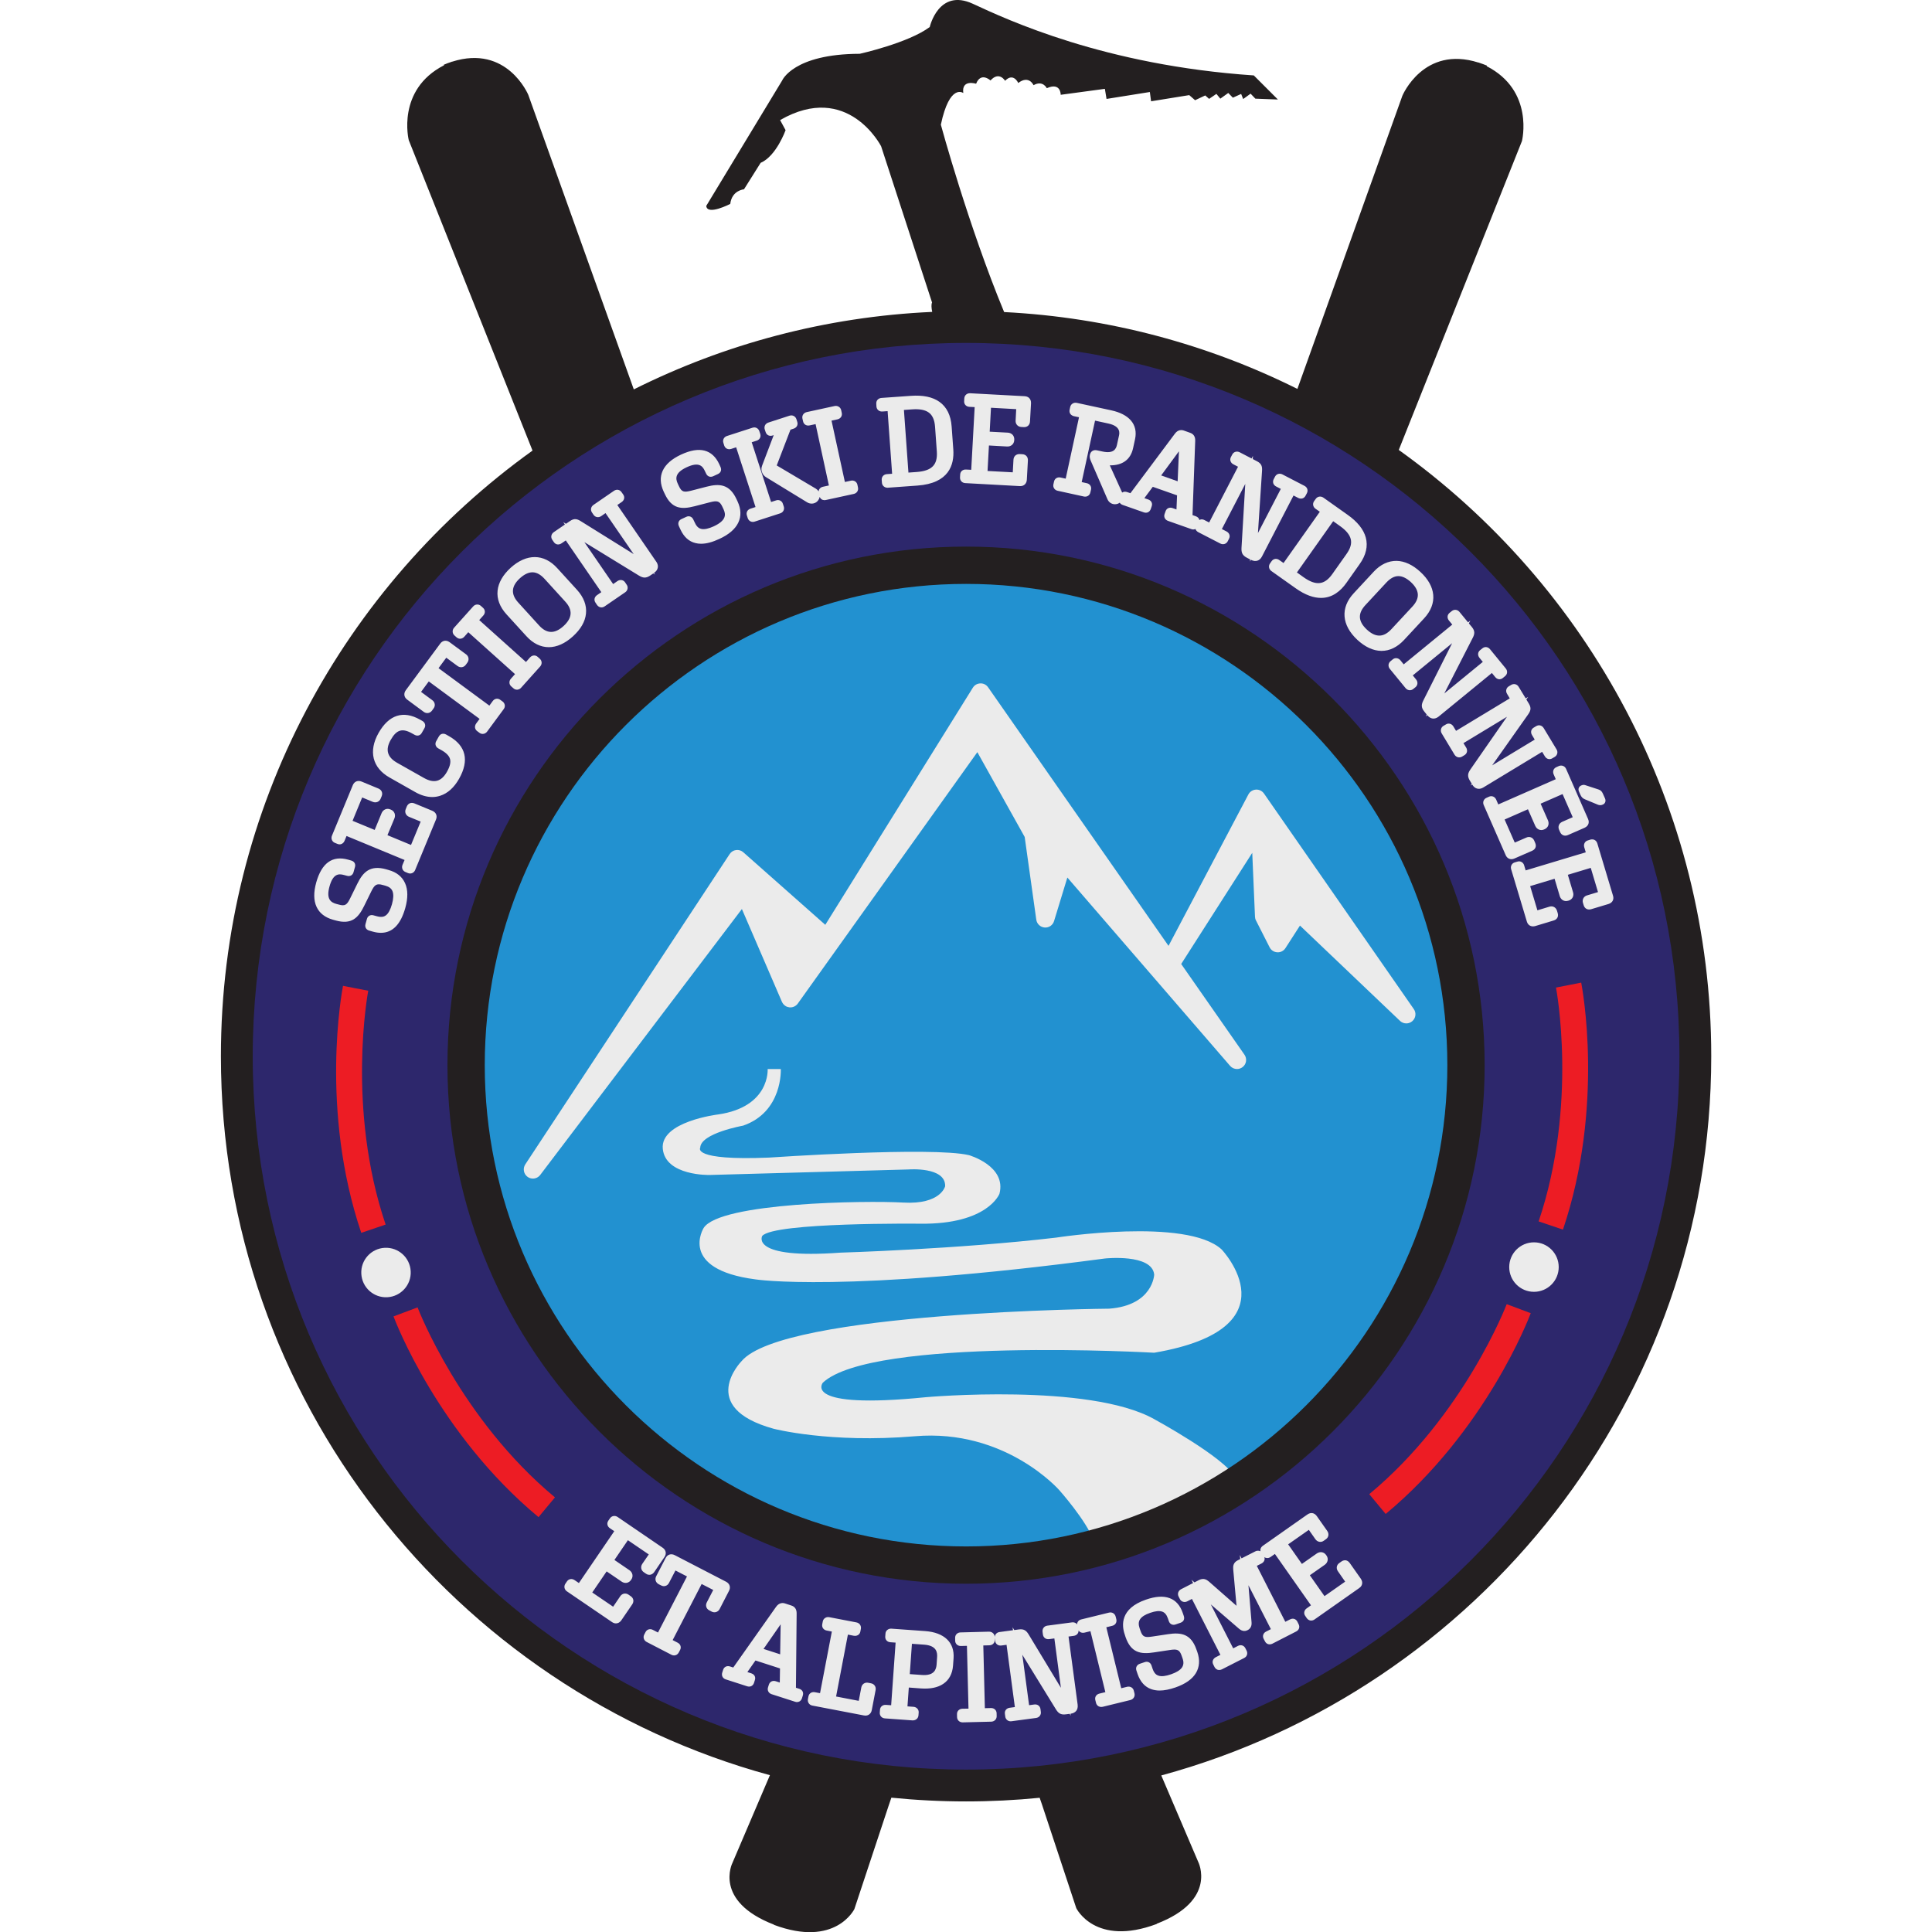
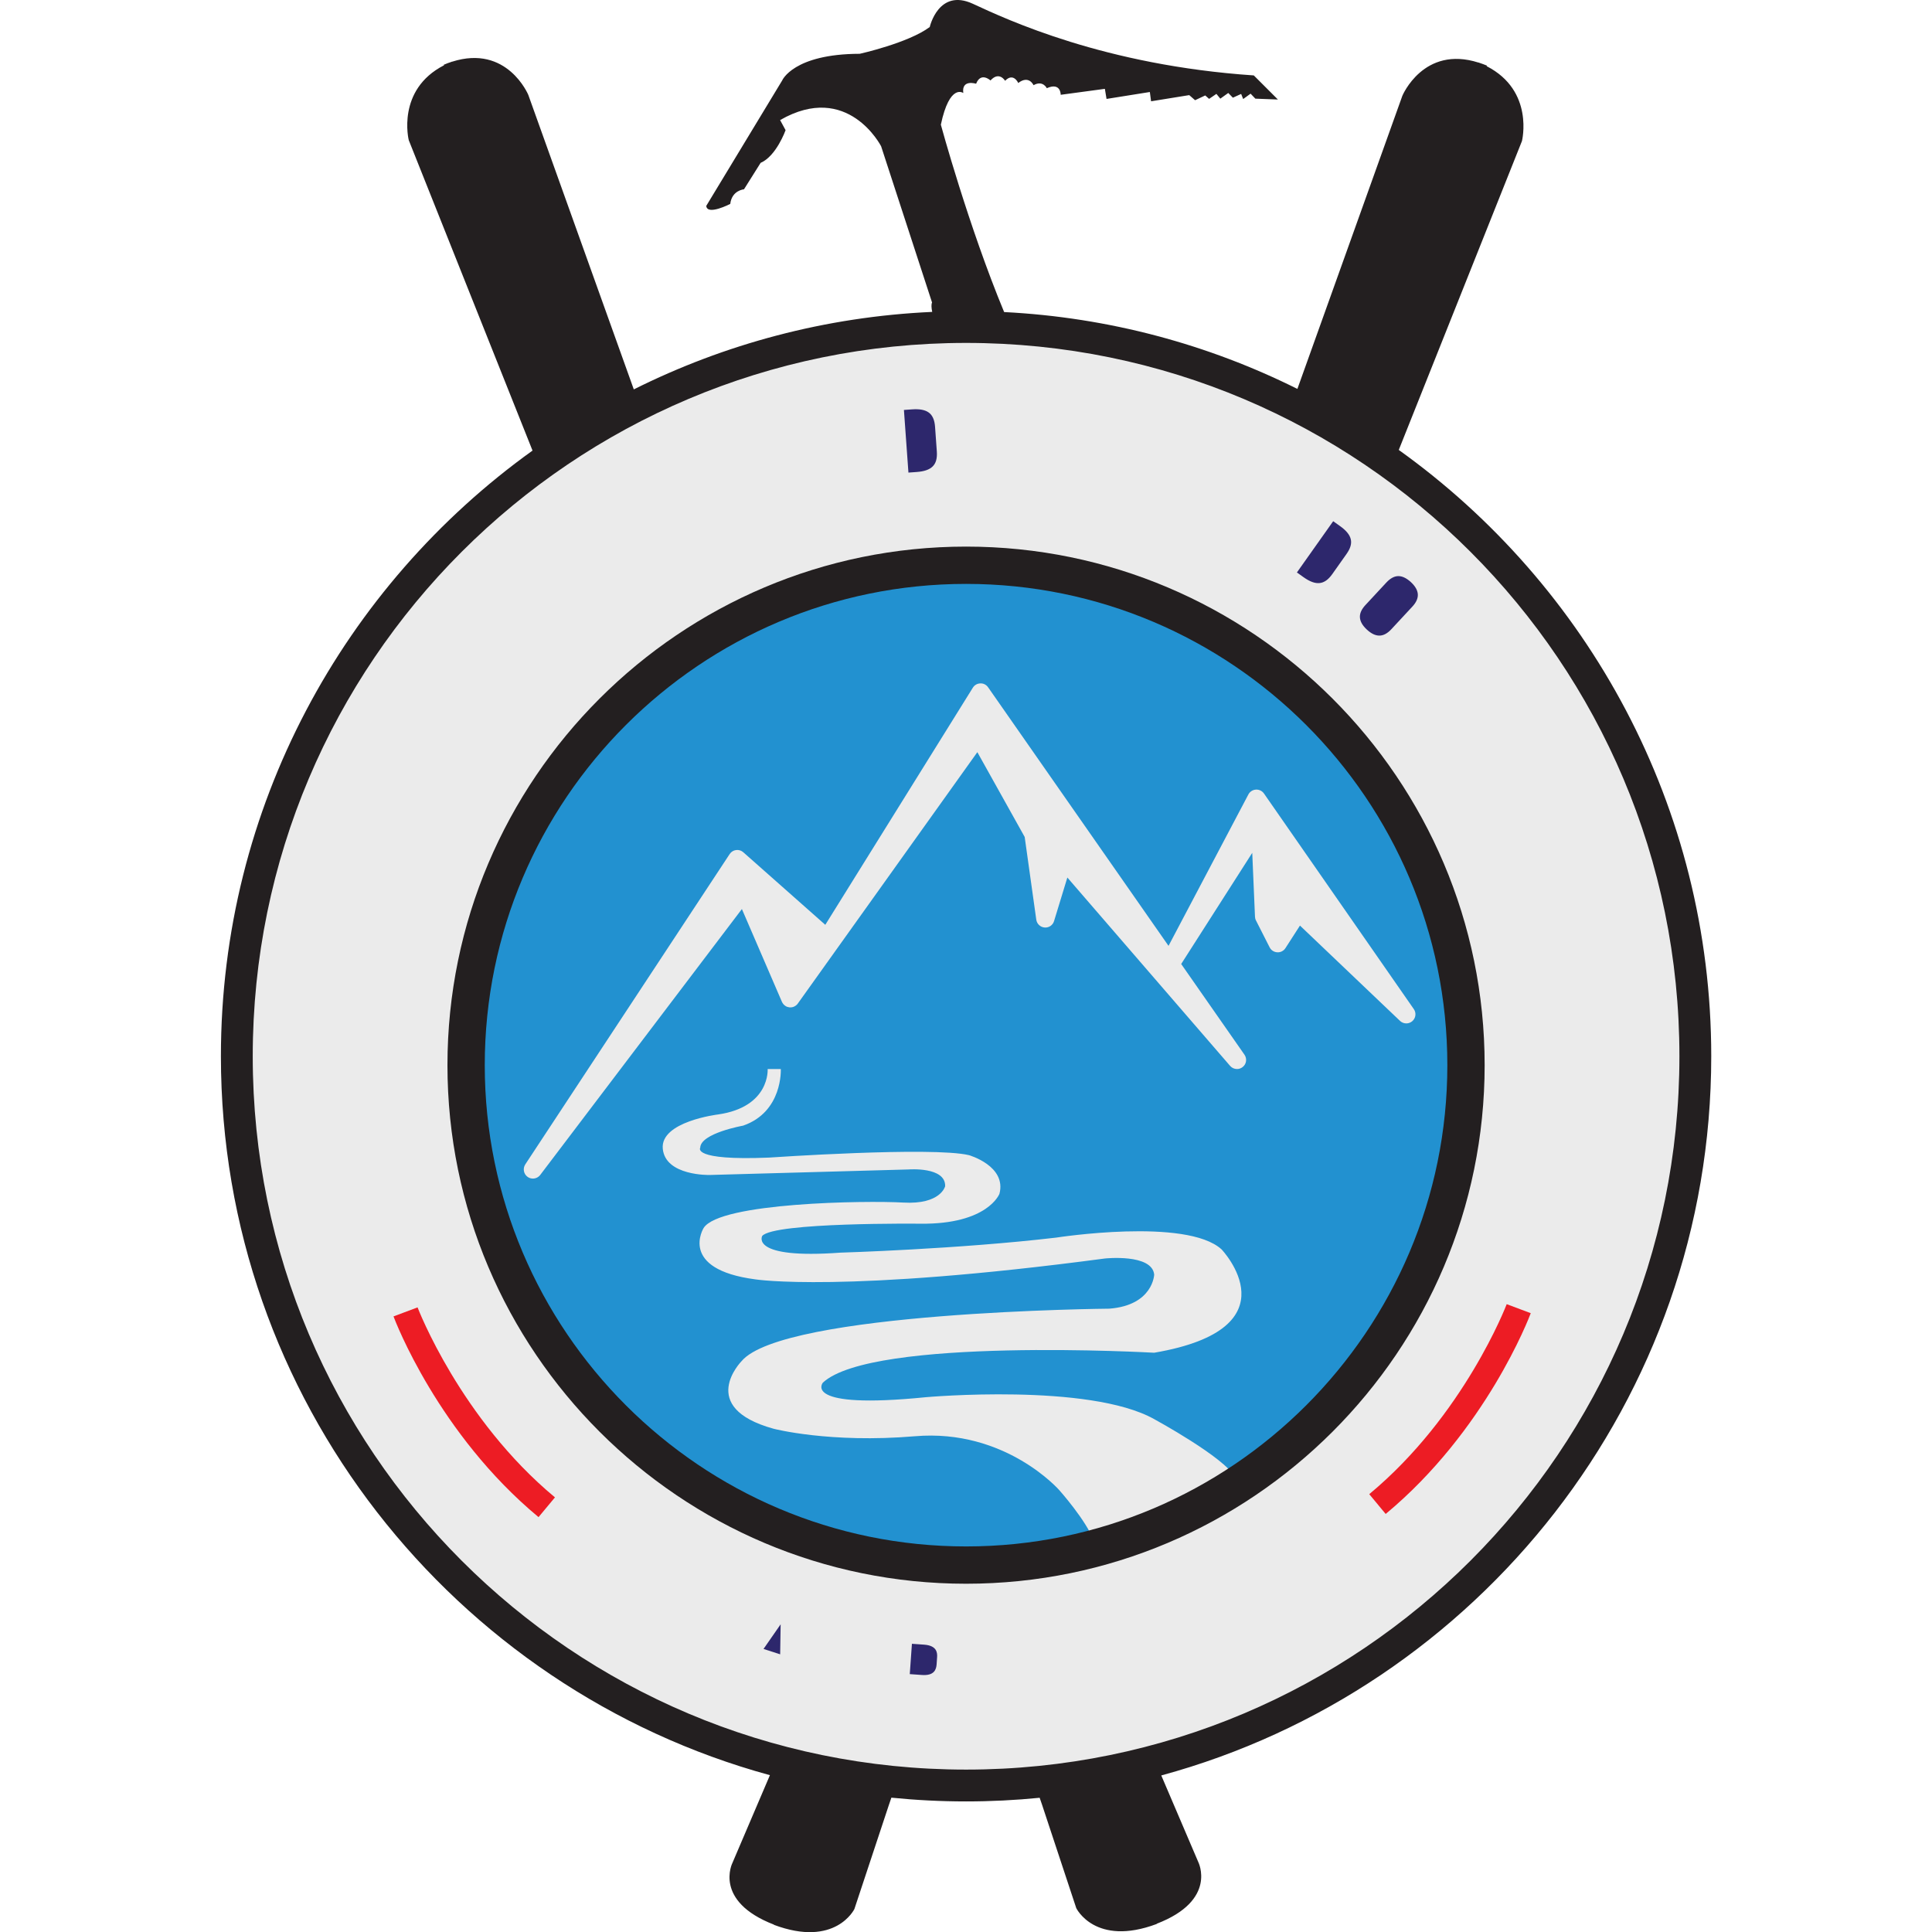
<svg xmlns="http://www.w3.org/2000/svg" width="150px" height="150px" version="1.1" xml:space="preserve" style="fill-rule:evenodd;clip-rule:evenodd;stroke-linejoin:round;stroke-miterlimit:2;">
  <g id="g16" transform="matrix(4.167,0,0,4.167,0,0.001)">
    <g transform="matrix(0.24,0,0,0.24,-0.065,-1.138)">
      <circle cx="75.169" cy="87.229" r="56.877" style="fill:rgb(235,235,235);" />
    </g>
-     <path id="path1" d="M29.97,16.843L29.647,16.94C29.583,16.959 29.527,16.93 29.508,16.869L29.493,16.82C29.485,16.791 29.488,16.761 29.502,16.735C29.516,16.71 29.54,16.691 29.569,16.683L29.774,16.621L29.639,16.17L29.212,16.299L29.309,16.624C29.319,16.656 29.317,16.689 29.303,16.718C29.288,16.747 29.262,16.769 29.23,16.779L29.214,16.783C29.148,16.803 29.083,16.766 29.062,16.698L28.965,16.373L28.51,16.51L28.645,16.961L28.872,16.892C28.901,16.884 28.931,16.886 28.956,16.9C28.981,16.913 29,16.937 29.009,16.966L29.024,17.015C29.035,17.054 29.026,17.083 29.016,17.1C29.006,17.117 28.987,17.139 28.949,17.15L28.605,17.254C28.59,17.258 28.576,17.26 28.562,17.26C28.509,17.26 28.466,17.228 28.449,17.172L28.156,16.196C28.147,16.169 28.15,16.14 28.163,16.116C28.175,16.093 28.196,16.076 28.223,16.068L28.274,16.053C28.302,16.044 28.33,16.048 28.354,16.063C28.375,16.076 28.391,16.097 28.398,16.123L28.426,16.217L29.546,15.88L29.518,15.786C29.501,15.73 29.529,15.675 29.583,15.659L29.634,15.643C29.66,15.636 29.688,15.638 29.711,15.65C29.735,15.663 29.753,15.686 29.761,15.713L30.054,16.689C30.076,16.759 30.042,16.821 29.97,16.843M28.581,24.069C28.326,24.069 28.12,23.863 28.12,23.608C28.12,23.354 28.326,23.147 28.581,23.147C28.836,23.147 29.042,23.354 29.042,23.608C29.042,23.863 28.836,24.069 28.581,24.069M28.054,15.933L27.645,15C27.633,14.974 27.632,14.945 27.642,14.92C27.652,14.895 27.671,14.876 27.696,14.865L27.745,14.843C27.769,14.832 27.796,14.832 27.82,14.841C27.845,14.851 27.865,14.871 27.877,14.898L27.916,14.988L28.987,14.518L28.948,14.428C28.924,14.373 28.945,14.317 28.997,14.294L29.046,14.272C29.072,14.261 29.101,14.261 29.126,14.272C29.15,14.282 29.169,14.301 29.18,14.327L29.589,15.259C29.608,15.302 29.602,15.335 29.593,15.356C29.585,15.376 29.566,15.404 29.524,15.423L29.215,15.558C29.187,15.571 29.158,15.573 29.133,15.565C29.104,15.556 29.082,15.534 29.069,15.505L29.048,15.458C29.023,15.4 29.048,15.338 29.107,15.312L29.303,15.226L29.114,14.795L28.705,14.974L28.842,15.285C28.855,15.316 28.857,15.349 28.847,15.379C28.836,15.41 28.812,15.435 28.781,15.449L28.767,15.455C28.737,15.468 28.704,15.469 28.675,15.457C28.644,15.445 28.62,15.421 28.605,15.388L28.469,15.078L28.034,15.269L28.223,15.699L28.44,15.605C28.468,15.592 28.499,15.591 28.526,15.602C28.552,15.612 28.572,15.633 28.585,15.661L28.605,15.708C28.621,15.744 28.616,15.773 28.609,15.791C28.602,15.809 28.585,15.835 28.548,15.851L28.218,15.995C28.199,16.004 28.18,16.008 28.162,16.008C28.115,16.008 28.075,15.981 28.054,15.933M27.521,14.693C27.485,14.683 27.455,14.658 27.431,14.619L27.43,14.617L27.399,14.636L27.422,14.603L27.386,14.544C27.334,14.458 27.35,14.403 27.399,14.333L28.078,13.355L27.267,13.846L27.318,13.929C27.333,13.955 27.338,13.983 27.332,14.009C27.326,14.034 27.31,14.055 27.287,14.069L27.241,14.097C27.192,14.126 27.132,14.111 27.101,14.061L26.862,13.665C26.847,13.64 26.842,13.612 26.849,13.586C26.855,13.56 26.871,13.538 26.895,13.524L26.941,13.497C26.989,13.467 27.048,13.483 27.079,13.534L27.129,13.617L28.13,13.012L28.08,12.928C28.064,12.903 28.059,12.874 28.066,12.848C28.072,12.823 28.088,12.802 28.111,12.788L28.156,12.761C28.206,12.731 28.266,12.746 28.296,12.797L28.427,13.012L28.473,12.984L28.439,13.033L28.486,13.11C28.536,13.193 28.519,13.245 28.47,13.314L27.802,14.26L28.595,13.78L28.545,13.696C28.525,13.664 28.526,13.635 28.53,13.617C28.536,13.592 28.552,13.571 28.576,13.557L28.622,13.529C28.646,13.515 28.673,13.51 28.698,13.516C28.724,13.523 28.746,13.54 28.762,13.565L29.001,13.961C29.016,13.985 29.021,14.013 29.015,14.038C29.009,14.064 28.993,14.087 28.968,14.102L28.922,14.129C28.897,14.144 28.869,14.148 28.843,14.14C28.819,14.133 28.799,14.116 28.784,14.092L28.733,14.008L27.637,14.672C27.605,14.691 27.577,14.697 27.554,14.697C27.542,14.697 27.53,14.695 27.521,14.693M21.199,28.462L20.412,28.864C20.41,28.822 20.398,28.774 20.379,28.723C19.624,28.925 18.829,29.033 18.01,29.033C12.955,29.033 8.857,24.935 8.857,19.88C8.857,14.825 12.955,10.727 18.01,10.727C23.065,10.727 27.163,14.825 27.163,19.88C27.163,23.814 24.682,27.167 21.199,28.462M25.379,29.508C25.376,29.53 25.364,29.562 25.326,29.588L24.492,30.174C24.473,30.187 24.452,30.194 24.431,30.194C24.425,30.194 24.419,30.194 24.414,30.193C24.388,30.188 24.365,30.173 24.349,30.151L24.319,30.107C24.302,30.083 24.296,30.055 24.303,30.028C24.309,30.004 24.324,29.982 24.346,29.967L24.426,29.91L23.754,28.953L23.674,29.009C23.652,29.025 23.627,29.032 23.602,29.029C23.586,29.028 23.571,29.022 23.558,29.013C23.573,29.06 23.552,29.106 23.504,29.131L23.417,29.175L23.948,30.217L24.035,30.173C24.07,30.155 24.098,30.158 24.116,30.164C24.14,30.172 24.16,30.19 24.172,30.214L24.196,30.262C24.223,30.314 24.204,30.371 24.15,30.398L23.705,30.626C23.679,30.638 23.652,30.641 23.627,30.633C23.602,30.625 23.581,30.606 23.569,30.581L23.544,30.534C23.518,30.483 23.537,30.426 23.589,30.4L23.679,30.354L23.261,29.536L23.319,30.226C23.327,30.313 23.283,30.354 23.245,30.373C23.215,30.389 23.153,30.406 23.084,30.345L22.56,29.893L22.977,30.712L23.066,30.666C23.119,30.639 23.177,30.657 23.203,30.708L23.227,30.755C23.253,30.807 23.234,30.866 23.181,30.892L22.767,31.103C22.751,31.111 22.735,31.115 22.718,31.115C22.708,31.115 22.697,31.114 22.687,31.111C22.662,31.102 22.642,31.084 22.629,31.06L22.605,31.012C22.593,30.989 22.59,30.962 22.598,30.938C22.607,30.912 22.626,30.891 22.652,30.877L22.739,30.833L22.208,29.791L22.121,29.836C22.095,29.849 22.066,29.852 22.041,29.843C22.016,29.836 21.996,29.818 21.984,29.794L21.96,29.747C21.947,29.722 21.945,29.695 21.953,29.67C21.962,29.644 21.981,29.623 22.006,29.61L22.23,29.495L22.199,29.434L22.256,29.483L22.34,29.439C22.425,29.397 22.482,29.431 22.523,29.466L23.039,29.919L22.977,29.235C22.973,29.178 22.979,29.114 23.061,29.072L23.108,29.048L23.101,28.974L23.133,29.035L23.389,28.905C23.415,28.892 23.442,28.889 23.467,28.897C23.474,28.898 23.479,28.901 23.485,28.904C23.483,28.893 23.482,28.881 23.484,28.869C23.489,28.842 23.505,28.818 23.528,28.802L24.362,28.216C24.4,28.19 24.434,28.189 24.455,28.193C24.477,28.197 24.508,28.21 24.535,28.248L24.729,28.524C24.747,28.549 24.754,28.577 24.751,28.604C24.748,28.633 24.732,28.659 24.705,28.678L24.663,28.708C24.612,28.744 24.546,28.731 24.509,28.679L24.386,28.504L24.001,28.774L24.257,29.139L24.535,28.944C24.564,28.924 24.598,28.916 24.63,28.921C24.661,28.927 24.688,28.945 24.707,28.971L24.716,28.984C24.756,29.04 24.741,29.114 24.683,29.155L24.405,29.35L24.678,29.739L25.063,29.469L24.928,29.275C24.891,29.223 24.902,29.158 24.954,29.122L24.996,29.092C25.028,29.07 25.058,29.069 25.077,29.072C25.096,29.076 25.124,29.087 25.148,29.121L25.355,29.415C25.381,29.453 25.383,29.487 25.379,29.508M22.282,31.173C22.213,31.287 22.085,31.376 21.902,31.44C21.791,31.478 21.693,31.498 21.606,31.498C21.549,31.498 21.497,31.489 21.449,31.472C21.331,31.43 21.247,31.336 21.197,31.194L21.174,31.126C21.162,31.092 21.169,31.066 21.177,31.05C21.185,31.034 21.201,31.012 21.235,31L21.33,30.968C21.383,30.949 21.435,30.975 21.454,31.029L21.476,31.095C21.508,31.187 21.554,31.211 21.586,31.221C21.641,31.239 21.72,31.23 21.82,31.195C21.921,31.16 21.989,31.117 22.023,31.068C22.054,31.021 22.058,30.967 22.033,30.897L22.017,30.851C21.977,30.734 21.931,30.722 21.795,30.743L21.503,30.787C21.25,30.827 21.073,30.793 20.972,30.503L20.957,30.456C20.897,30.284 20.869,29.971 21.349,29.805C21.53,29.742 21.675,29.733 21.792,29.776C21.906,29.818 21.989,29.911 22.037,30.052L22.056,30.107C22.069,30.143 22.062,30.17 22.055,30.186C22.047,30.202 22.031,30.222 21.998,30.234L21.903,30.267C21.849,30.286 21.797,30.261 21.778,30.206L21.759,30.151C21.735,30.083 21.701,30.043 21.652,30.027C21.6,30.009 21.525,30.017 21.431,30.05C21.336,30.082 21.272,30.123 21.241,30.171C21.212,30.215 21.21,30.27 21.233,30.337L21.25,30.386C21.29,30.502 21.333,30.513 21.47,30.492L21.762,30.448C22.008,30.41 22.192,30.444 22.292,30.734L22.309,30.781C22.359,30.927 22.35,31.059 22.282,31.173M21.061,31.675L20.545,31.801C20.536,31.803 20.527,31.804 20.518,31.804C20.5,31.804 20.481,31.799 20.466,31.79C20.443,31.776 20.427,31.754 20.421,31.727L20.408,31.675C20.394,31.62 20.426,31.569 20.484,31.555L20.595,31.528L20.317,30.392L20.207,30.419C20.16,30.43 20.118,30.413 20.096,30.378C20.098,30.43 20.063,30.471 20.006,30.479L19.909,30.492L20.079,31.763C20.086,31.82 20.068,31.856 20.052,31.877C20.028,31.906 19.993,31.924 19.947,31.93L19.946,31.93L19.95,31.966L19.93,31.932L19.861,31.941C19.761,31.955 19.717,31.918 19.672,31.845L19.048,30.831L19.174,31.771L19.271,31.758C19.33,31.75 19.378,31.785 19.386,31.842L19.393,31.895C19.397,31.922 19.39,31.948 19.374,31.969C19.358,31.991 19.333,32.005 19.304,32.009L18.846,32.07C18.84,32.071 18.835,32.071 18.83,32.071C18.779,32.071 18.737,32.035 18.73,31.983L18.723,31.93C18.715,31.874 18.753,31.827 18.812,31.819L18.909,31.806L18.754,30.646L18.657,30.659C18.628,30.663 18.6,30.656 18.579,30.64C18.558,30.624 18.545,30.601 18.542,30.575L18.535,30.521C18.527,30.464 18.566,30.415 18.624,30.408L18.874,30.374L18.866,30.32L18.898,30.371L18.987,30.359C19.082,30.347 19.125,30.385 19.167,30.455L19.767,31.447L19.645,30.527L19.548,30.54C19.51,30.545 19.484,30.533 19.469,30.521C19.449,30.506 19.436,30.483 19.432,30.456L19.425,30.403C19.418,30.345 19.455,30.297 19.514,30.289L19.973,30.228C20.002,30.224 20.029,30.231 20.051,30.247C20.058,30.252 20.062,30.259 20.067,30.266C20.069,30.222 20.099,30.184 20.146,30.173L20.663,30.046C20.72,30.032 20.773,30.064 20.787,30.12L20.8,30.172C20.806,30.198 20.802,30.224 20.789,30.246C20.775,30.269 20.752,30.285 20.723,30.292L20.613,30.319L20.891,31.455L21.001,31.428C21.027,31.422 21.053,31.425 21.075,31.436C21.1,31.449 21.118,31.471 21.125,31.5L21.138,31.552C21.151,31.608 21.118,31.66 21.061,31.675M18.543,32.046C18.524,32.066 18.498,32.077 18.469,32.078L17.938,32.091L17.935,32.091C17.877,32.091 17.833,32.049 17.832,31.992L17.831,31.939C17.829,31.882 17.871,31.839 17.931,31.837L18.045,31.835L18.016,30.665L17.902,30.668C17.846,30.669 17.798,30.629 17.797,30.572L17.796,30.518C17.794,30.46 17.838,30.416 17.896,30.415L18.428,30.401C18.457,30.401 18.483,30.411 18.503,30.43C18.522,30.448 18.533,30.473 18.534,30.5L18.535,30.554C18.536,30.583 18.525,30.609 18.504,30.628C18.486,30.645 18.461,30.654 18.434,30.655L18.321,30.658L18.35,31.827L18.463,31.824L18.466,31.824C18.524,31.824 18.567,31.864 18.569,31.92L18.57,31.974C18.571,32.001 18.561,32.027 18.543,32.046M17.767,30.897L17.757,31.033C17.746,31.184 17.683,31.302 17.574,31.374C17.472,31.443 17.332,31.471 17.16,31.459L16.933,31.442L16.908,31.793L17.018,31.801C17.046,31.803 17.07,31.813 17.088,31.831C17.109,31.851 17.119,31.878 17.117,31.907L17.113,31.961C17.109,32.015 17.065,32.054 17.009,32.054L17,32.054L16.488,32.017C16.429,32.013 16.388,31.967 16.392,31.909L16.396,31.856C16.4,31.799 16.447,31.761 16.506,31.765L16.604,31.772L16.687,30.605L16.59,30.598C16.563,30.596 16.538,30.586 16.521,30.568C16.501,30.548 16.492,30.521 16.494,30.492L16.498,30.439C16.499,30.412 16.511,30.387 16.531,30.37C16.552,30.352 16.579,30.343 16.608,30.345L17.236,30.39C17.594,30.416 17.788,30.601 17.767,30.897M16.314,31.491L16.243,31.862C16.231,31.926 16.185,31.965 16.125,31.965C16.116,31.965 16.106,31.964 16.096,31.962L15.135,31.778C15.108,31.773 15.085,31.758 15.07,31.737C15.054,31.715 15.048,31.687 15.053,31.659L15.063,31.607C15.069,31.578 15.085,31.554 15.109,31.54C15.13,31.528 15.157,31.524 15.183,31.529L15.279,31.547L15.499,30.399L15.403,30.38C15.374,30.375 15.349,30.359 15.334,30.337C15.32,30.316 15.315,30.29 15.32,30.264L15.33,30.211C15.335,30.184 15.35,30.161 15.372,30.147C15.394,30.131 15.422,30.126 15.45,30.131L15.955,30.228C16.014,30.239 16.05,30.29 16.04,30.347L16.03,30.4C16.019,30.456 15.968,30.488 15.907,30.477L15.798,30.456L15.578,31.609L16,31.69L16.048,31.44C16.054,31.41 16.07,31.385 16.093,31.369C16.117,31.353 16.146,31.347 16.176,31.353L16.227,31.363C16.258,31.368 16.283,31.384 16.299,31.408C16.315,31.431 16.32,31.46 16.314,31.491M14.958,31.591L14.942,31.642C14.933,31.669 14.917,31.69 14.894,31.702C14.884,31.707 14.868,31.713 14.849,31.713C14.839,31.713 14.827,31.711 14.815,31.707L14.377,31.566C14.35,31.557 14.328,31.54 14.316,31.517C14.303,31.493 14.301,31.465 14.31,31.438L14.326,31.387C14.335,31.359 14.354,31.338 14.378,31.327C14.401,31.317 14.428,31.316 14.455,31.325L14.529,31.349L14.533,31.086L14.076,30.938L13.925,31.154L14,31.178C14.035,31.19 14.053,31.211 14.061,31.227C14.069,31.243 14.076,31.269 14.065,31.303L14.049,31.354C14.031,31.411 13.979,31.437 13.922,31.419L13.522,31.29C13.466,31.272 13.439,31.22 13.457,31.163L13.473,31.112C13.491,31.057 13.543,31.031 13.6,31.049L13.662,31.069L14.46,29.938C14.518,29.856 14.589,29.863 14.626,29.875L14.745,29.914C14.811,29.935 14.844,29.985 14.843,30.062L14.83,31.446L14.893,31.466C14.928,31.477 14.946,31.499 14.954,31.515C14.962,31.531 14.969,31.557 14.958,31.591M13.344,30.035C13.316,30.044 13.286,30.041 13.259,30.027L13.214,30.003C13.159,29.975 13.14,29.912 13.169,29.856L13.289,29.624L13.073,29.513L12.533,30.558L12.627,30.607C12.679,30.634 12.698,30.69 12.672,30.741L12.647,30.789C12.629,30.824 12.595,30.844 12.559,30.844C12.543,30.844 12.527,30.84 12.511,30.832L12.049,30.593C12.023,30.58 12.005,30.558 11.996,30.532C11.988,30.507 11.991,30.48 12.003,30.456L12.028,30.408C12.04,30.384 12.06,30.367 12.085,30.359C12.11,30.351 12.139,30.354 12.165,30.368L12.26,30.417L12.8,29.372L12.585,29.261L12.465,29.492C12.451,29.52 12.428,29.54 12.401,29.548C12.374,29.557 12.345,29.554 12.319,29.54L12.273,29.517C12.217,29.487 12.197,29.425 12.226,29.369L12.402,29.029C12.436,28.962 12.504,28.941 12.571,28.975L13.529,29.471C13.596,29.506 13.618,29.574 13.583,29.64L13.408,29.98C13.394,30.007 13.371,30.026 13.344,30.035M11.967,29.138L12.088,28.962L11.699,28.697L11.448,29.065L11.728,29.256C11.787,29.297 11.803,29.37 11.764,29.427L11.755,29.44C11.737,29.467 11.709,29.485 11.678,29.491C11.646,29.497 11.612,29.489 11.583,29.469L11.303,29.278L11.035,29.671L11.424,29.936L11.557,29.74C11.593,29.688 11.657,29.675 11.71,29.711L11.752,29.74C11.806,29.777 11.816,29.838 11.78,29.892L11.577,30.189C11.551,30.227 11.515,30.247 11.476,30.247C11.452,30.247 11.428,30.239 11.404,30.223L10.563,29.65C10.514,29.617 10.502,29.556 10.534,29.508L10.564,29.464C10.579,29.442 10.601,29.427 10.626,29.422C10.653,29.417 10.681,29.424 10.705,29.44L10.786,29.495L11.445,28.529L11.364,28.474C11.314,28.44 11.302,28.381 11.334,28.334L11.364,28.29C11.397,28.242 11.458,28.231 11.507,28.264L12.348,28.838C12.409,28.88 12.422,28.949 12.38,29.011L12.19,29.29C12.152,29.344 12.09,29.358 12.037,29.322L11.995,29.293C11.943,29.258 11.931,29.191 11.967,29.138M8.872,13.48L8.936,13.394L7.989,12.696L7.845,12.891L8.055,13.046C8.08,13.064 8.096,13.09 8.1,13.119C8.104,13.146 8.097,13.174 8.079,13.198L8.049,13.24C8.03,13.265 8.004,13.281 7.976,13.285C7.948,13.289 7.919,13.281 7.895,13.263L7.588,13.036C7.55,13.008 7.538,12.976 7.535,12.954C7.53,12.922 7.539,12.89 7.561,12.86L8.202,11.992C8.223,11.962 8.252,11.944 8.284,11.939C8.306,11.936 8.34,11.938 8.377,11.965L8.685,12.192C8.709,12.21 8.725,12.235 8.729,12.264C8.733,12.292 8.726,12.322 8.708,12.346L8.678,12.387C8.641,12.437 8.576,12.446 8.525,12.409L8.315,12.254L8.171,12.449L9.118,13.147L9.181,13.061C9.198,13.038 9.222,13.023 9.248,13.019C9.273,13.016 9.299,13.022 9.321,13.039L9.364,13.07C9.387,13.087 9.401,13.111 9.405,13.137C9.409,13.163 9.402,13.189 9.385,13.212L9.076,13.631C9.055,13.659 9.025,13.674 8.994,13.674C8.973,13.674 8.952,13.668 8.934,13.654L8.891,13.622C8.869,13.606 8.855,13.584 8.851,13.559C8.847,13.532 8.855,13.504 8.872,13.48M8.554,14.509C8.46,14.675 8.341,14.782 8.2,14.827C8.153,14.842 8.104,14.85 8.054,14.85C7.952,14.85 7.844,14.819 7.737,14.758L7.259,14.487C6.938,14.306 6.862,13.995 7.053,13.657C7.246,13.317 7.513,13.231 7.826,13.408L7.869,13.432C7.921,13.462 7.937,13.518 7.908,13.568L7.858,13.656C7.84,13.688 7.815,13.699 7.798,13.703C7.781,13.707 7.755,13.708 7.725,13.691L7.68,13.666C7.496,13.562 7.388,13.594 7.28,13.785C7.176,13.968 7.215,14.107 7.397,14.211L7.903,14.497C7.994,14.548 8.076,14.565 8.145,14.546C8.215,14.527 8.276,14.471 8.327,14.381C8.383,14.282 8.402,14.204 8.385,14.142C8.368,14.082 8.316,14.028 8.224,13.976L8.165,13.943C8.115,13.914 8.099,13.859 8.128,13.808L8.177,13.721C8.195,13.69 8.218,13.678 8.234,13.674C8.252,13.669 8.279,13.667 8.313,13.686L8.369,13.718C8.682,13.896 8.746,14.169 8.554,14.509ZM8.124,15.268L7.735,16.21C7.718,16.251 7.681,16.275 7.641,16.275C7.628,16.275 7.615,16.272 7.602,16.267L7.552,16.246C7.5,16.224 7.478,16.167 7.5,16.113L7.538,16.023L6.457,15.576L6.419,15.667C6.408,15.694 6.388,15.714 6.363,15.725C6.34,15.735 6.313,15.734 6.289,15.724L6.239,15.704C6.186,15.682 6.163,15.624 6.185,15.57L6.574,14.628C6.602,14.56 6.668,14.534 6.737,14.562L7.049,14.691C7.08,14.704 7.102,14.724 7.113,14.751C7.124,14.777 7.123,14.805 7.112,14.833L7.092,14.881C7.081,14.908 7.06,14.93 7.033,14.941C7.006,14.952 6.975,14.952 6.946,14.94L6.748,14.858L6.569,15.293L6.981,15.463L7.11,15.15C7.124,15.117 7.148,15.092 7.179,15.079C7.208,15.067 7.24,15.067 7.27,15.08L7.285,15.086C7.349,15.112 7.376,15.182 7.349,15.248L7.219,15.561L7.658,15.743L7.838,15.308L7.619,15.218C7.59,15.206 7.569,15.184 7.558,15.157C7.548,15.131 7.548,15.102 7.56,15.074L7.579,15.027C7.604,14.967 7.661,14.944 7.722,14.969L8.054,15.106C8.124,15.135 8.152,15.2 8.124,15.268M7.216,24.17C6.962,24.183 6.745,23.988 6.732,23.733C6.718,23.479 6.914,23.262 7.168,23.249C7.422,23.236 7.639,23.431 7.652,23.685C7.666,23.939 7.47,24.156 7.216,24.17M6.251,17.149L6.204,17.136C6.055,17.094 5.952,17.013 5.898,16.896C5.843,16.777 5.841,16.625 5.892,16.442C5.994,16.078 6.194,15.935 6.487,16.017L6.543,16.033C6.601,16.049 6.63,16.097 6.614,16.153L6.587,16.25C6.572,16.306 6.522,16.334 6.466,16.318L6.41,16.303C6.308,16.274 6.205,16.28 6.14,16.514C6.073,16.752 6.165,16.813 6.264,16.841L6.313,16.854C6.431,16.887 6.465,16.859 6.526,16.734L6.656,16.469C6.764,16.246 6.897,16.114 7.193,16.196L7.241,16.21C7.39,16.251 7.493,16.334 7.547,16.455C7.602,16.576 7.603,16.732 7.551,16.918C7.465,17.225 7.313,17.38 7.097,17.38C7.05,17.38 7,17.373 6.947,17.358L6.878,17.338C6.822,17.323 6.794,17.273 6.81,17.217L6.837,17.12C6.852,17.066 6.903,17.038 6.958,17.054L7.025,17.072C7.118,17.098 7.164,17.074 7.191,17.054C7.237,17.019 7.274,16.949 7.303,16.847C7.332,16.744 7.335,16.663 7.314,16.607C7.294,16.555 7.251,16.522 7.18,16.502L7.132,16.489C7.014,16.455 6.978,16.486 6.917,16.61L6.787,16.875C6.675,17.106 6.547,17.232 6.251,17.149M8.461,11.695L8.816,11.299C8.855,11.255 8.917,11.251 8.96,11.289L9,11.325C9.043,11.364 9.045,11.424 9.005,11.468L8.929,11.553L9.8,12.334L9.875,12.249C9.915,12.205 9.975,12.2 10.018,12.238L10.058,12.274C10.101,12.313 10.103,12.375 10.064,12.418L9.709,12.814C9.69,12.836 9.664,12.848 9.637,12.85L9.632,12.85C9.607,12.85 9.584,12.841 9.565,12.823L9.525,12.788C9.503,12.768 9.491,12.742 9.492,12.714C9.492,12.689 9.502,12.665 9.52,12.645L9.596,12.56L8.725,11.779L8.65,11.864C8.61,11.908 8.55,11.913 8.507,11.875L8.467,11.839C8.447,11.821 8.435,11.796 8.434,11.77C8.432,11.743 8.442,11.716 8.461,11.695M9.271,11.005C9.286,10.858 9.37,10.711 9.513,10.58C9.809,10.311 10.134,10.312 10.382,10.585L10.752,10.991C10.876,11.128 10.934,11.28 10.918,11.432C10.903,11.581 10.821,11.723 10.675,11.856C10.528,11.99 10.374,12.058 10.225,12.058C10.075,12.058 9.931,11.989 9.807,11.852L9.437,11.446C9.312,11.309 9.255,11.157 9.271,11.005M10.318,9.915L10.525,9.773L10.495,9.728L10.545,9.759L10.62,9.708C10.699,9.653 10.753,9.667 10.824,9.712L11.807,10.324L11.282,9.56L11.202,9.616C11.176,9.633 11.149,9.639 11.123,9.634C11.098,9.63 11.076,9.615 11.06,9.593L11.03,9.549C10.997,9.5 11.009,9.441 11.058,9.407L11.439,9.145C11.488,9.111 11.548,9.121 11.581,9.17L11.612,9.214C11.645,9.262 11.633,9.319 11.583,9.354L11.502,9.409L12.228,10.466C12.261,10.513 12.261,10.554 12.255,10.58C12.248,10.616 12.224,10.648 12.186,10.674L12.185,10.675L12.206,10.705L12.172,10.684L12.115,10.723C12.031,10.78 11.976,10.767 11.903,10.723L10.888,10.101L11.424,10.882L11.505,10.826C11.529,10.81 11.557,10.803 11.584,10.808C11.609,10.813 11.631,10.827 11.646,10.849L11.676,10.894C11.693,10.917 11.698,10.945 11.692,10.972C11.687,10.997 11.671,11.02 11.649,11.035L11.267,11.297C11.248,11.31 11.228,11.317 11.207,11.317C11.175,11.317 11.145,11.301 11.125,11.273L11.095,11.228C11.062,11.181 11.074,11.122 11.124,11.088L11.204,11.033L10.542,10.069L10.461,10.124C10.437,10.141 10.409,10.147 10.382,10.143C10.357,10.138 10.335,10.123 10.32,10.101L10.29,10.057C10.257,10.01 10.269,9.949 10.318,9.915M12.348,8.769C12.403,8.65 12.518,8.55 12.689,8.47C12.864,8.389 13.007,8.365 13.128,8.396C13.245,8.427 13.337,8.511 13.4,8.646L13.424,8.699C13.44,8.734 13.436,8.761 13.43,8.778C13.424,8.794 13.41,8.816 13.379,8.831L13.288,8.873C13.255,8.888 13.228,8.884 13.212,8.878C13.195,8.872 13.172,8.858 13.157,8.825L13.132,8.773C13.088,8.677 13.016,8.603 12.796,8.705C12.571,8.809 12.585,8.918 12.628,9.011L12.65,9.058C12.701,9.169 12.745,9.176 12.879,9.142L13.165,9.068C13.406,9.005 13.593,9.021 13.722,9.299L13.743,9.344C13.808,9.485 13.813,9.617 13.756,9.737C13.699,9.857 13.581,9.959 13.405,10.04C13.275,10.101 13.162,10.131 13.063,10.131C13.026,10.131 12.991,10.127 12.957,10.118C12.836,10.089 12.743,10.004 12.679,9.867L12.649,9.802C12.634,9.77 12.638,9.743 12.644,9.726C12.65,9.709 12.664,9.686 12.697,9.671L12.788,9.629C12.839,9.605 12.893,9.626 12.917,9.678L12.947,9.74C12.987,9.829 13.036,9.848 13.069,9.855C13.125,9.867 13.203,9.85 13.299,9.806C13.538,9.695 13.525,9.583 13.481,9.488L13.46,9.443C13.408,9.331 13.361,9.324 13.228,9.358L12.942,9.432C12.694,9.496 12.515,9.48 12.386,9.202L12.365,9.158C12.3,9.017 12.294,8.887 12.348,8.769M13.545,8.123L14.021,7.969C14.048,7.96 14.075,7.962 14.098,7.974C14.122,7.986 14.139,8.007 14.148,8.034L14.165,8.085C14.182,8.139 14.155,8.192 14.099,8.21L14.006,8.24L14.367,9.353L14.46,9.323C14.486,9.314 14.512,9.315 14.535,9.326C14.559,9.337 14.578,9.358 14.586,9.385L14.603,9.436C14.621,9.491 14.593,9.546 14.538,9.564L14.062,9.718C14.05,9.722 14.039,9.724 14.027,9.724C13.984,9.724 13.947,9.697 13.932,9.654L13.916,9.603C13.898,9.548 13.927,9.495 13.984,9.477L14.077,9.447L13.716,8.334L13.623,8.364C13.566,8.382 13.512,8.356 13.494,8.302L13.478,8.251C13.46,8.196 13.489,8.141 13.545,8.123M14.2,8.674L14.416,8.107L14.395,8.114C14.337,8.133 14.284,8.107 14.266,8.052L14.249,8.001C14.24,7.974 14.243,7.946 14.255,7.922C14.267,7.899 14.289,7.882 14.316,7.873L14.71,7.745C14.766,7.727 14.821,7.755 14.839,7.81L14.855,7.861C14.864,7.889 14.861,7.917 14.847,7.941C14.834,7.962 14.813,7.978 14.788,7.986L14.728,8.006L14.472,8.672L15.202,9.105C15.223,9.118 15.24,9.135 15.252,9.155C15.254,9.14 15.258,9.126 15.266,9.114C15.28,9.091 15.304,9.075 15.333,9.069L15.444,9.045L15.196,7.902L15.085,7.926C15.026,7.939 14.975,7.907 14.963,7.851L14.951,7.799C14.945,7.771 14.95,7.743 14.966,7.72C14.981,7.699 15.004,7.684 15.031,7.678L15.55,7.565C15.577,7.559 15.604,7.564 15.626,7.577C15.65,7.591 15.667,7.614 15.673,7.642L15.684,7.694C15.696,7.75 15.662,7.8 15.604,7.813L15.493,7.837L15.742,8.98L15.853,8.956C15.882,8.949 15.91,8.954 15.933,8.969C15.954,8.982 15.969,9.004 15.975,9.03L15.986,9.083C15.998,9.139 15.964,9.191 15.906,9.203L15.387,9.316C15.379,9.318 15.371,9.319 15.363,9.319C15.343,9.319 15.324,9.314 15.308,9.303C15.291,9.292 15.28,9.276 15.272,9.258C15.269,9.278 15.261,9.298 15.248,9.316C15.219,9.36 15.172,9.383 15.123,9.383C15.094,9.383 15.064,9.375 15.037,9.358L14.278,8.894C14.239,8.872 14.21,8.838 14.196,8.793C14.183,8.753 14.184,8.718 14.2,8.674M16.35,7.449C16.368,7.429 16.394,7.416 16.423,7.414L16.973,7.375C17.198,7.359 17.376,7.396 17.504,7.487C17.64,7.584 17.716,7.738 17.731,7.946L17.762,8.374C17.782,8.658 17.683,9.005 17.093,9.047L16.542,9.087L16.534,9.087C16.509,9.087 16.485,9.078 16.466,9.062C16.446,9.045 16.434,9.021 16.432,8.993L16.428,8.94C16.426,8.913 16.435,8.888 16.451,8.869C16.469,8.848 16.495,8.836 16.524,8.834L16.622,8.827L16.538,7.66L16.441,7.667C16.414,7.669 16.388,7.662 16.369,7.647C16.346,7.63 16.333,7.605 16.33,7.576L16.327,7.522C16.325,7.495 16.333,7.469 16.35,7.449M17.89,8.841C17.893,8.784 17.938,8.745 17.998,8.748L18.096,8.753L18.16,7.585L18.062,7.58C18.003,7.577 17.961,7.533 17.964,7.476L17.967,7.422C17.971,7.364 18.017,7.324 18.076,7.327L19.093,7.382C19.14,7.385 19.167,7.405 19.181,7.422C19.196,7.439 19.212,7.468 19.21,7.515L19.191,7.851C19.19,7.885 19.177,7.912 19.156,7.932C19.135,7.95 19.108,7.959 19.078,7.958L19.026,7.955C18.964,7.951 18.919,7.901 18.923,7.837L18.934,7.623L18.464,7.597L18.44,8.043L18.779,8.061C18.814,8.063 18.846,8.078 18.868,8.102C18.889,8.126 18.899,8.157 18.898,8.189L18.897,8.204C18.893,8.274 18.837,8.322 18.765,8.319L18.426,8.3L18.4,8.775L18.87,8.8L18.883,8.564C18.885,8.534 18.897,8.506 18.918,8.487C18.94,8.468 18.968,8.459 18.999,8.46L19.05,8.463C19.114,8.467 19.155,8.513 19.152,8.579L19.132,8.938C19.128,9.01 19.08,9.057 19.011,9.057L19.002,9.057L17.984,9.001C17.926,8.998 17.884,8.952 17.887,8.895L17.89,8.841ZM19.627,9.024L19.639,8.971C19.651,8.916 19.702,8.884 19.76,8.897L19.856,8.918L20.104,7.774L20.009,7.754C19.98,7.747 19.956,7.731 19.941,7.709C19.928,7.687 19.923,7.661 19.929,7.635L19.94,7.583C19.946,7.556 19.961,7.534 19.984,7.519C20.006,7.505 20.034,7.5 20.063,7.506L20.705,7.645C20.87,7.681 20.993,7.744 21.07,7.833C21.151,7.926 21.178,8.048 21.148,8.183L21.112,8.349C21.066,8.562 20.915,8.673 20.678,8.67L20.908,9.177C20.933,9.16 20.966,9.156 21,9.168L21.062,9.189L21.89,8.081C21.95,7.999 22.021,8.009 22.058,8.022L22.175,8.064C22.221,8.08 22.274,8.119 22.269,8.215L22.219,9.597L22.281,9.619C22.316,9.632 22.333,9.654 22.341,9.67C22.343,9.675 22.345,9.682 22.347,9.69C22.352,9.687 22.356,9.683 22.362,9.681C22.388,9.673 22.416,9.676 22.442,9.69L22.529,9.735L23.067,8.696L22.98,8.651C22.954,8.638 22.935,8.616 22.927,8.59C22.919,8.566 22.922,8.54 22.934,8.516L22.959,8.469C22.972,8.443 22.994,8.425 23.02,8.418C23.045,8.411 23.072,8.414 23.097,8.426L23.32,8.542L23.345,8.494L23.342,8.553L23.422,8.595C23.507,8.639 23.52,8.693 23.514,8.777L23.438,9.932L23.864,9.109L23.777,9.064C23.752,9.051 23.734,9.032 23.725,9.008C23.716,8.983 23.718,8.955 23.731,8.929L23.756,8.881C23.783,8.829 23.841,8.812 23.894,8.839L24.305,9.052C24.358,9.079 24.377,9.137 24.35,9.189L24.325,9.236C24.312,9.262 24.29,9.28 24.264,9.287C24.24,9.293 24.213,9.29 24.188,9.277L24.101,9.232L23.512,10.37C23.47,10.451 23.392,10.474 23.309,10.431L23.307,10.43L23.29,10.463L23.293,10.423L23.231,10.391C23.142,10.345 23.127,10.289 23.132,10.204L23.202,9.016L22.766,9.857L22.853,9.902C22.906,9.93 22.926,9.987 22.899,10.037L22.875,10.085C22.848,10.136 22.789,10.154 22.737,10.127L22.326,9.915C22.3,9.901 22.282,9.88 22.274,9.856C22.264,9.86 22.25,9.865 22.234,9.865C22.222,9.865 22.21,9.863 22.197,9.858L21.763,9.705C21.706,9.685 21.679,9.631 21.699,9.576L21.717,9.525C21.736,9.47 21.789,9.446 21.847,9.466L21.92,9.492L21.931,9.229L21.479,9.07L21.322,9.281L21.396,9.307C21.452,9.327 21.478,9.379 21.458,9.434L21.441,9.484C21.421,9.541 21.368,9.566 21.312,9.546L20.916,9.407C20.892,9.398 20.874,9.384 20.863,9.366C20.851,9.374 20.839,9.381 20.826,9.386C20.808,9.392 20.79,9.395 20.773,9.395C20.714,9.395 20.659,9.36 20.634,9.301L20.322,8.582C20.307,8.545 20.298,8.513 20.307,8.474C20.321,8.408 20.373,8.376 20.438,8.39L20.54,8.412C20.75,8.458 20.795,8.363 20.811,8.289L20.849,8.116C20.858,8.073 20.887,7.942 20.651,7.891L20.403,7.837L20.154,8.982L20.25,9.003C20.307,9.016 20.34,9.065 20.328,9.121L20.316,9.173C20.31,9.201 20.295,9.224 20.273,9.238C20.25,9.252 20.223,9.257 20.196,9.251L19.707,9.144C19.649,9.132 19.615,9.08 19.627,9.024M24.484,9.338L24.515,9.295C24.548,9.248 24.609,9.238 24.658,9.272L25.108,9.591C25.292,9.721 25.406,9.863 25.447,10.014C25.491,10.176 25.452,10.344 25.331,10.513L25.084,10.863C24.982,11.007 24.829,11.14 24.614,11.14C24.48,11.14 24.323,11.09 24.139,10.959L23.689,10.64C23.641,10.606 23.63,10.545 23.663,10.498L23.694,10.454C23.711,10.431 23.735,10.416 23.763,10.413C23.788,10.411 23.813,10.418 23.835,10.434L23.915,10.49L24.591,9.535L24.511,9.479C24.487,9.462 24.471,9.438 24.467,9.411C24.462,9.386 24.469,9.36 24.484,9.338M26.022,10.45C26.17,10.453 26.323,10.524 26.465,10.656C26.61,10.79 26.69,10.934 26.704,11.083C26.718,11.235 26.659,11.387 26.533,11.522L26.159,11.925C26.036,12.057 25.892,12.127 25.743,12.127L25.734,12.127C25.584,12.124 25.435,12.055 25.29,11.921C24.997,11.648 24.971,11.324 25.222,11.054L25.596,10.651C25.721,10.516 25.869,10.448 26.022,10.45M27.008,11.419L27.05,11.385C27.094,11.349 27.156,11.356 27.193,11.401L27.353,11.596L27.395,11.562L27.368,11.615L27.426,11.685C27.486,11.759 27.476,11.816 27.438,11.888L26.91,12.92L27.628,12.332L27.566,12.257C27.528,12.21 27.532,12.151 27.577,12.114L27.619,12.08C27.664,12.043 27.724,12.05 27.762,12.096L28.055,12.454C28.093,12.5 28.088,12.561 28.042,12.598L28.001,12.632C27.956,12.669 27.897,12.662 27.859,12.615L27.797,12.539L26.805,13.351C26.768,13.381 26.734,13.388 26.709,13.388L26.697,13.388C26.658,13.384 26.624,13.363 26.594,13.326L26.593,13.325L26.564,13.348L26.582,13.313L26.539,13.259C26.474,13.181 26.483,13.124 26.521,13.048L27.056,11.984L26.323,12.584L26.385,12.66C26.422,12.706 26.417,12.767 26.374,12.803L26.332,12.837C26.288,12.873 26.226,12.866 26.189,12.821L25.896,12.463C25.878,12.442 25.87,12.416 25.871,12.39C25.873,12.362 25.886,12.337 25.909,12.319L25.95,12.285C25.973,12.266 26,12.259 26.028,12.264C26.052,12.268 26.075,12.281 26.092,12.302L26.154,12.378L27.059,11.637L26.997,11.562C26.959,11.515 26.964,11.455 27.008,11.419M29.461,14.635L29.468,14.632C29.5,14.617 29.528,14.624 29.55,14.633L29.78,14.708C29.821,14.721 29.846,14.743 29.864,14.785L29.906,14.879C29.918,14.908 29.914,14.931 29.908,14.946C29.901,14.966 29.885,14.982 29.863,14.991C29.846,14.999 29.83,15.002 29.816,15.002C29.797,15.002 29.781,14.997 29.767,14.991L29.529,14.892C29.49,14.876 29.466,14.852 29.446,14.808L29.419,14.746C29.399,14.701 29.417,14.654 29.461,14.635M17.948,6.271C10.554,6.271 4.56,12.264 4.56,19.658C4.56,27.051 10.554,33.045 17.948,33.045C25.341,33.045 31.335,27.051 31.335,19.658C31.335,12.264 25.341,6.271 17.948,6.271" style="fill:rgb(45,39,108);fill-rule:nonzero;" />
    <path id="path2" d="M25.704,11.842C25.778,11.841 25.852,11.801 25.925,11.722L26.314,11.303C26.387,11.225 26.421,11.148 26.417,11.074C26.413,10.999 26.37,10.922 26.288,10.846C26.207,10.772 26.129,10.734 26.056,10.734L26.051,10.734C25.977,10.735 25.903,10.776 25.83,10.854L25.441,11.273C25.368,11.351 25.334,11.428 25.338,11.502C25.342,11.577 25.385,11.654 25.467,11.73C25.549,11.806 25.628,11.844 25.704,11.842" style="fill:rgb(45,39,108);fill-rule:nonzero;" />
    <path id="path3" d="M17.218,30.643L16.991,30.627L16.951,31.192L17.177,31.208C17.409,31.225 17.444,31.103 17.451,31.011L17.46,30.877C17.467,30.785 17.449,30.66 17.218,30.643" style="fill:rgb(45,39,108);fill-rule:nonzero;" />
-     <path id="path4" d="M21.966,8.408L21.635,8.858L21.942,8.967L21.966,8.408Z" style="fill:rgb(45,39,108);fill-rule:nonzero;" />
    <path id="path5" d="M14.536,30.823L14.545,30.264L14.226,30.723L14.536,30.823Z" style="fill:rgb(45,39,108);fill-rule:nonzero;" />
    <path id="path6" d="M24.289,10.755C24.519,10.918 24.678,10.9 24.822,10.698L25.088,10.322C25.162,10.218 25.188,10.127 25.167,10.044C25.147,9.962 25.081,9.882 24.965,9.8L24.84,9.711L24.164,10.666L24.289,10.755Z" style="fill:rgb(45,39,108);fill-rule:nonzero;" />
    <path id="path7" d="M17.079,8.794C17.22,8.784 17.318,8.75 17.378,8.69C17.439,8.63 17.464,8.539 17.455,8.412L17.422,7.952C17.413,7.825 17.375,7.738 17.306,7.687C17.238,7.637 17.137,7.617 16.996,7.627L16.842,7.638L16.926,8.805L17.079,8.794Z" style="fill:rgb(45,39,108);fill-rule:nonzero;" />
-     <path id="path8" d="M10.043,11.652C10.186,11.81 10.336,11.814 10.5,11.664C10.664,11.514 10.675,11.365 10.531,11.208L10.146,10.785C10.074,10.706 10,10.665 9.926,10.663L9.92,10.663C9.846,10.663 9.769,10.7 9.688,10.773C9.524,10.922 9.514,11.072 9.658,11.229L10.043,11.652Z" style="fill:rgb(45,39,108);fill-rule:nonzero;" />
-     <path id="path9" d="M29.121,22.91L28.668,22.757C29.404,20.577 28.996,18.421 28.991,18.4L29.461,18.308C29.479,18.401 29.898,20.611 29.121,22.91" style="fill:rgb(237,28,36);fill-rule:nonzero;" />
    <path id="path10" d="M25.818,28.208L25.512,27.839C27.278,26.373 28.065,24.32 28.073,24.299L28.521,24.467C28.488,24.556 27.685,26.657 25.818,28.208" style="fill:rgb(237,28,36);fill-rule:nonzero;" />
-     <path id="path11" d="M6.731,22.97C5.955,20.671 6.373,18.461 6.391,18.368L6.861,18.46L6.626,18.414L6.861,18.459C6.857,18.481 6.45,20.642 7.185,22.816L6.731,22.97Z" style="fill:rgb(237,28,36);fill-rule:nonzero;" />
    <path id="path12" d="M10.034,28.267C8.167,26.717 7.365,24.616 7.332,24.527L7.78,24.359C7.791,24.387 8.578,26.435 10.34,27.899L10.034,28.267Z" style="fill:rgb(237,28,36);fill-rule:nonzero;" />
    <path id="path13" d="M23.95,17.666C23.917,17.717 23.859,17.747 23.799,17.743C23.738,17.74 23.683,17.705 23.656,17.651L23.402,17.151C23.39,17.129 23.384,17.105 23.383,17.081L23.332,15.89L22.008,17.961L23.187,19.651C23.239,19.725 23.224,19.827 23.152,19.882C23.121,19.906 23.085,19.918 23.048,19.918C23,19.918 22.953,19.898 22.919,19.859L19.887,16.35L19.639,17.162C19.616,17.238 19.543,17.288 19.463,17.281C19.384,17.275 19.319,17.214 19.308,17.135L19.092,15.594L18.21,14.014L14.864,18.699C14.857,18.71 14.848,18.719 14.838,18.727C14.836,18.73 14.833,18.731 14.83,18.734C14.822,18.74 14.813,18.746 14.803,18.751C14.8,18.752 14.797,18.754 14.794,18.755C14.782,18.761 14.769,18.765 14.755,18.767C14.742,18.77 14.728,18.77 14.715,18.769L14.71,18.769C14.708,18.769 14.706,18.768 14.704,18.768C14.693,18.766 14.681,18.764 14.67,18.76C14.668,18.759 14.666,18.759 14.664,18.758C14.653,18.754 14.642,18.748 14.632,18.741C14.63,18.741 14.63,18.74 14.628,18.739C14.626,18.737 14.623,18.734 14.621,18.732C14.612,18.726 14.605,18.719 14.598,18.711C14.595,18.708 14.593,18.705 14.591,18.702C14.583,18.692 14.576,18.681 14.571,18.669C14.57,18.668 14.57,18.668 14.57,18.667L14.569,18.666L13.823,16.937L10.065,21.892C10.031,21.936 9.98,21.959 9.929,21.959C9.895,21.959 9.861,21.949 9.831,21.928C9.756,21.875 9.737,21.772 9.787,21.695L13.595,15.913C13.622,15.872 13.665,15.844 13.714,15.838C13.763,15.831 13.812,15.846 13.849,15.879L15.377,17.231L18.126,12.813C18.156,12.764 18.209,12.734 18.266,12.733C18.324,12.73 18.377,12.758 18.41,12.805L21.772,17.623L23.26,14.802C23.287,14.75 23.341,14.715 23.4,14.712C23.46,14.708 23.516,14.736 23.55,14.784L26.342,18.801C26.392,18.872 26.38,18.97 26.313,19.027C26.281,19.054 26.242,19.068 26.203,19.068C26.16,19.068 26.118,19.052 26.085,19.021L24.221,17.245L23.95,17.666ZM27.161,19.861C27.161,14.806 23.063,10.708 18.008,10.708C12.953,10.708 8.855,14.806 8.855,19.861C8.855,24.916 12.953,29.014 18.008,29.014C18.827,29.014 19.621,28.906 20.377,28.704C20.241,28.331 19.739,27.767 19.739,27.767C19.739,27.767 18.738,26.616 17.046,26.76C15.458,26.894 14.413,26.62 14.413,26.62C12.972,26.221 13.815,25.363 13.815,25.363C14.583,24.436 20.667,24.383 20.667,24.383C21.485,24.321 21.505,23.748 21.505,23.748C21.465,23.354 20.587,23.448 20.587,23.448C15.705,24.097 14.074,23.837 14.074,23.837C12.631,23.648 13.11,22.88 13.11,22.88C13.409,22.404 16.136,22.366 16.832,22.406C17.528,22.446 17.61,22.102 17.61,22.102C17.622,21.735 16.932,21.789 16.932,21.789L13.221,21.892C13.221,21.892 12.398,21.912 12.349,21.404C12.299,20.895 13.376,20.765 13.376,20.765C14.353,20.626 14.303,19.918 14.303,19.918L14.548,19.918C14.548,19.918 14.589,20.716 13.845,20.973C13.845,20.973 13.052,21.114 13.047,21.384C13.047,21.384 12.877,21.628 14.328,21.568C14.328,21.568 17.368,21.359 18.055,21.523C18.055,21.523 18.757,21.723 18.622,22.242C18.622,22.242 18.408,22.815 17.146,22.8C17.146,22.8 14.412,22.77 14.201,23.029C14.201,23.029 13.964,23.463 15.66,23.339C15.66,23.339 17.852,23.274 19.678,23.059C19.678,23.059 22.108,22.68 22.761,23.279C22.761,23.279 24.163,24.75 21.505,25.204C21.505,25.204 16.249,24.905 15.331,25.762C15.331,25.762 14.922,26.266 17.256,26.032C17.256,26.032 20.293,25.762 21.505,26.441C21.505,26.441 22.825,27.159 23.004,27.518L21.197,28.443C24.68,27.148 27.161,23.795 27.161,19.861" style="fill:rgb(34,145,208);fill-rule:nonzero;" />
    <path id="path14" d="M20.41,28.846L21.197,28.443C20.929,28.542 20.656,28.63 20.377,28.704C20.396,28.756 20.408,28.803 20.41,28.846" style="fill:rgb(34,145,208);fill-rule:nonzero;" />
    <path id="path15" d="M18,10.879C13.055,10.879 9.032,14.901 9.032,19.846C9.032,24.79 13.055,28.813 18,28.813C22.944,28.813 26.967,24.79 26.967,19.846C26.967,14.901 22.944,10.879 18,10.879M18,29.508C12.672,29.508 8.337,25.174 8.337,19.846C8.337,14.518 12.672,10.184 18,10.184C23.327,10.184 27.662,14.518 27.662,19.846C27.662,25.174 23.327,29.508 18,29.508" style="fill:rgb(35,31,32);fill-rule:nonzero;" />
    <path id="path16" d="M18,32.971C10.659,32.971 4.709,27.021 4.709,19.68C4.709,12.339 10.659,6.389 18,6.389C25.341,6.389 31.291,12.339 31.291,19.68C31.291,27.021 25.341,32.971 18,32.971M31.884,19.68C31.884,15.028 29.584,10.904 26.062,8.383L28.357,2.628C28.357,2.628 28.593,1.691 27.7,1.233L27.704,1.222C27.655,1.202 27.609,1.185 27.563,1.17C27.558,1.168 27.554,1.166 27.549,1.164L27.548,1.166C26.523,0.839 26.129,1.784 26.129,1.784L24.173,7.246C22.512,6.418 20.663,5.913 18.709,5.814C18.04,4.2 17.53,2.323 17.53,2.323C17.695,1.543 17.948,1.733 17.948,1.733C17.912,1.471 18.187,1.56 18.187,1.56C18.276,1.333 18.455,1.499 18.455,1.499C18.617,1.319 18.727,1.505 18.727,1.505C18.883,1.344 18.972,1.546 18.972,1.546C19.172,1.393 19.257,1.587 19.257,1.587C19.431,1.489 19.504,1.643 19.504,1.643C19.768,1.526 19.763,1.766 19.763,1.766L20.586,1.655L20.617,1.843L21.424,1.714L21.447,1.887L22.158,1.772L22.267,1.867L22.456,1.778L22.528,1.842L22.664,1.749L22.737,1.838L22.885,1.732L22.971,1.82L23.125,1.75L23.163,1.845L23.301,1.745L23.39,1.838L23.81,1.854L23.361,1.405C20.58,1.217 18.765,0.366 18.126,0.07C17.487,-0.225 17.323,0.503 17.323,0.503C16.927,0.8 16.019,1.002 16.019,1.002C14.779,1.005 14.573,1.5 14.573,1.5L13.159,3.836C13.176,4.022 13.606,3.799 13.606,3.799C13.637,3.543 13.862,3.527 13.862,3.527L14.172,3.034C14.465,2.908 14.637,2.425 14.637,2.425L14.535,2.237C15.798,1.511 16.417,2.725 16.417,2.725L17.366,5.636C17.35,5.672 17.353,5.732 17.369,5.811C15.379,5.901 13.497,6.411 11.809,7.255L9.843,1.767C9.843,1.767 9.45,0.822 8.424,1.149L8.424,1.147C8.419,1.149 8.414,1.152 8.41,1.153C8.364,1.168 8.317,1.185 8.269,1.206L8.273,1.216C7.38,1.674 7.616,2.611 7.616,2.611L9.922,8.395C6.409,10.917 4.116,15.035 4.116,19.68C4.116,26.071 8.457,31.466 14.345,33.075L13.647,34.709C13.647,34.709 13.284,35.421 14.421,35.86L14.419,35.863C15.569,36.294 15.919,35.569 15.919,35.569L16.558,33.641C16.574,33.592 16.591,33.543 16.608,33.494C17.066,33.54 17.53,33.564 18,33.564C18.463,33.564 18.92,33.541 19.371,33.496C19.385,33.539 19.4,33.582 19.415,33.624L20.053,35.552C20.053,35.552 20.403,36.277 21.553,35.847L21.552,35.843C22.689,35.405 22.326,34.692 22.326,34.692L21.637,33.08C27.534,31.477 31.884,26.078 31.884,19.68" style="fill:rgb(35,31,32);fill-rule:nonzero;" />
  </g>
</svg>